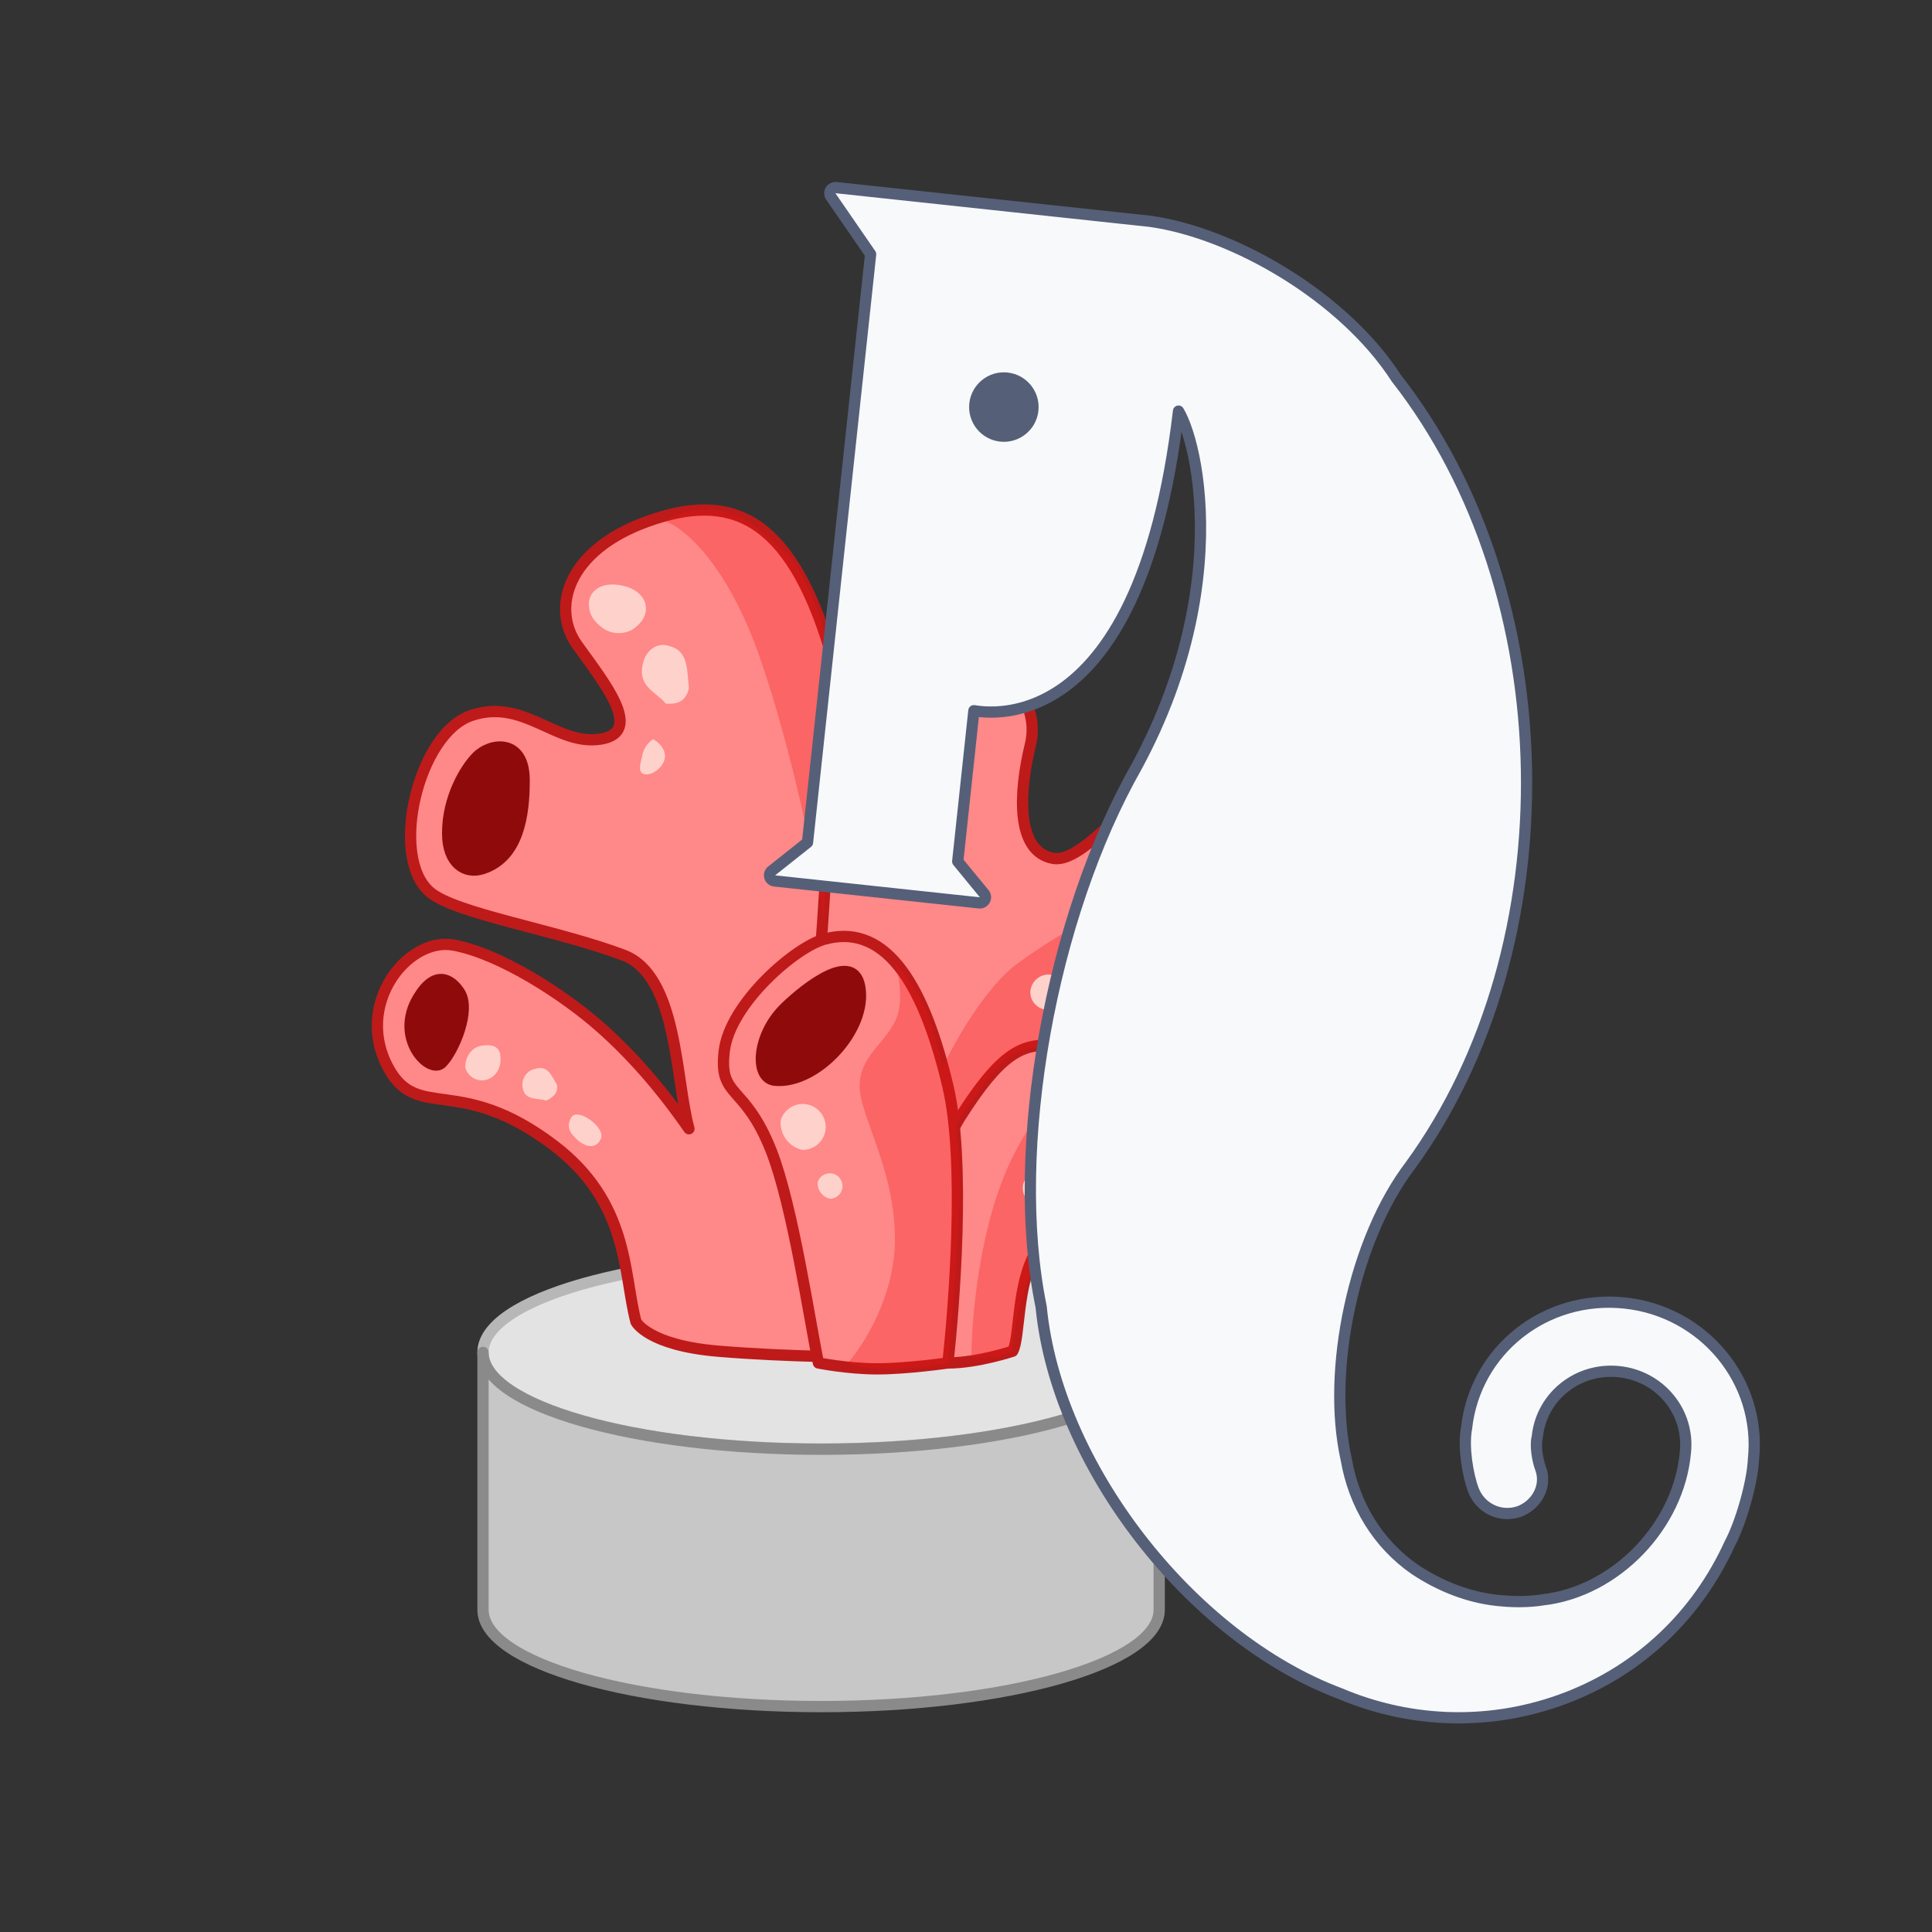
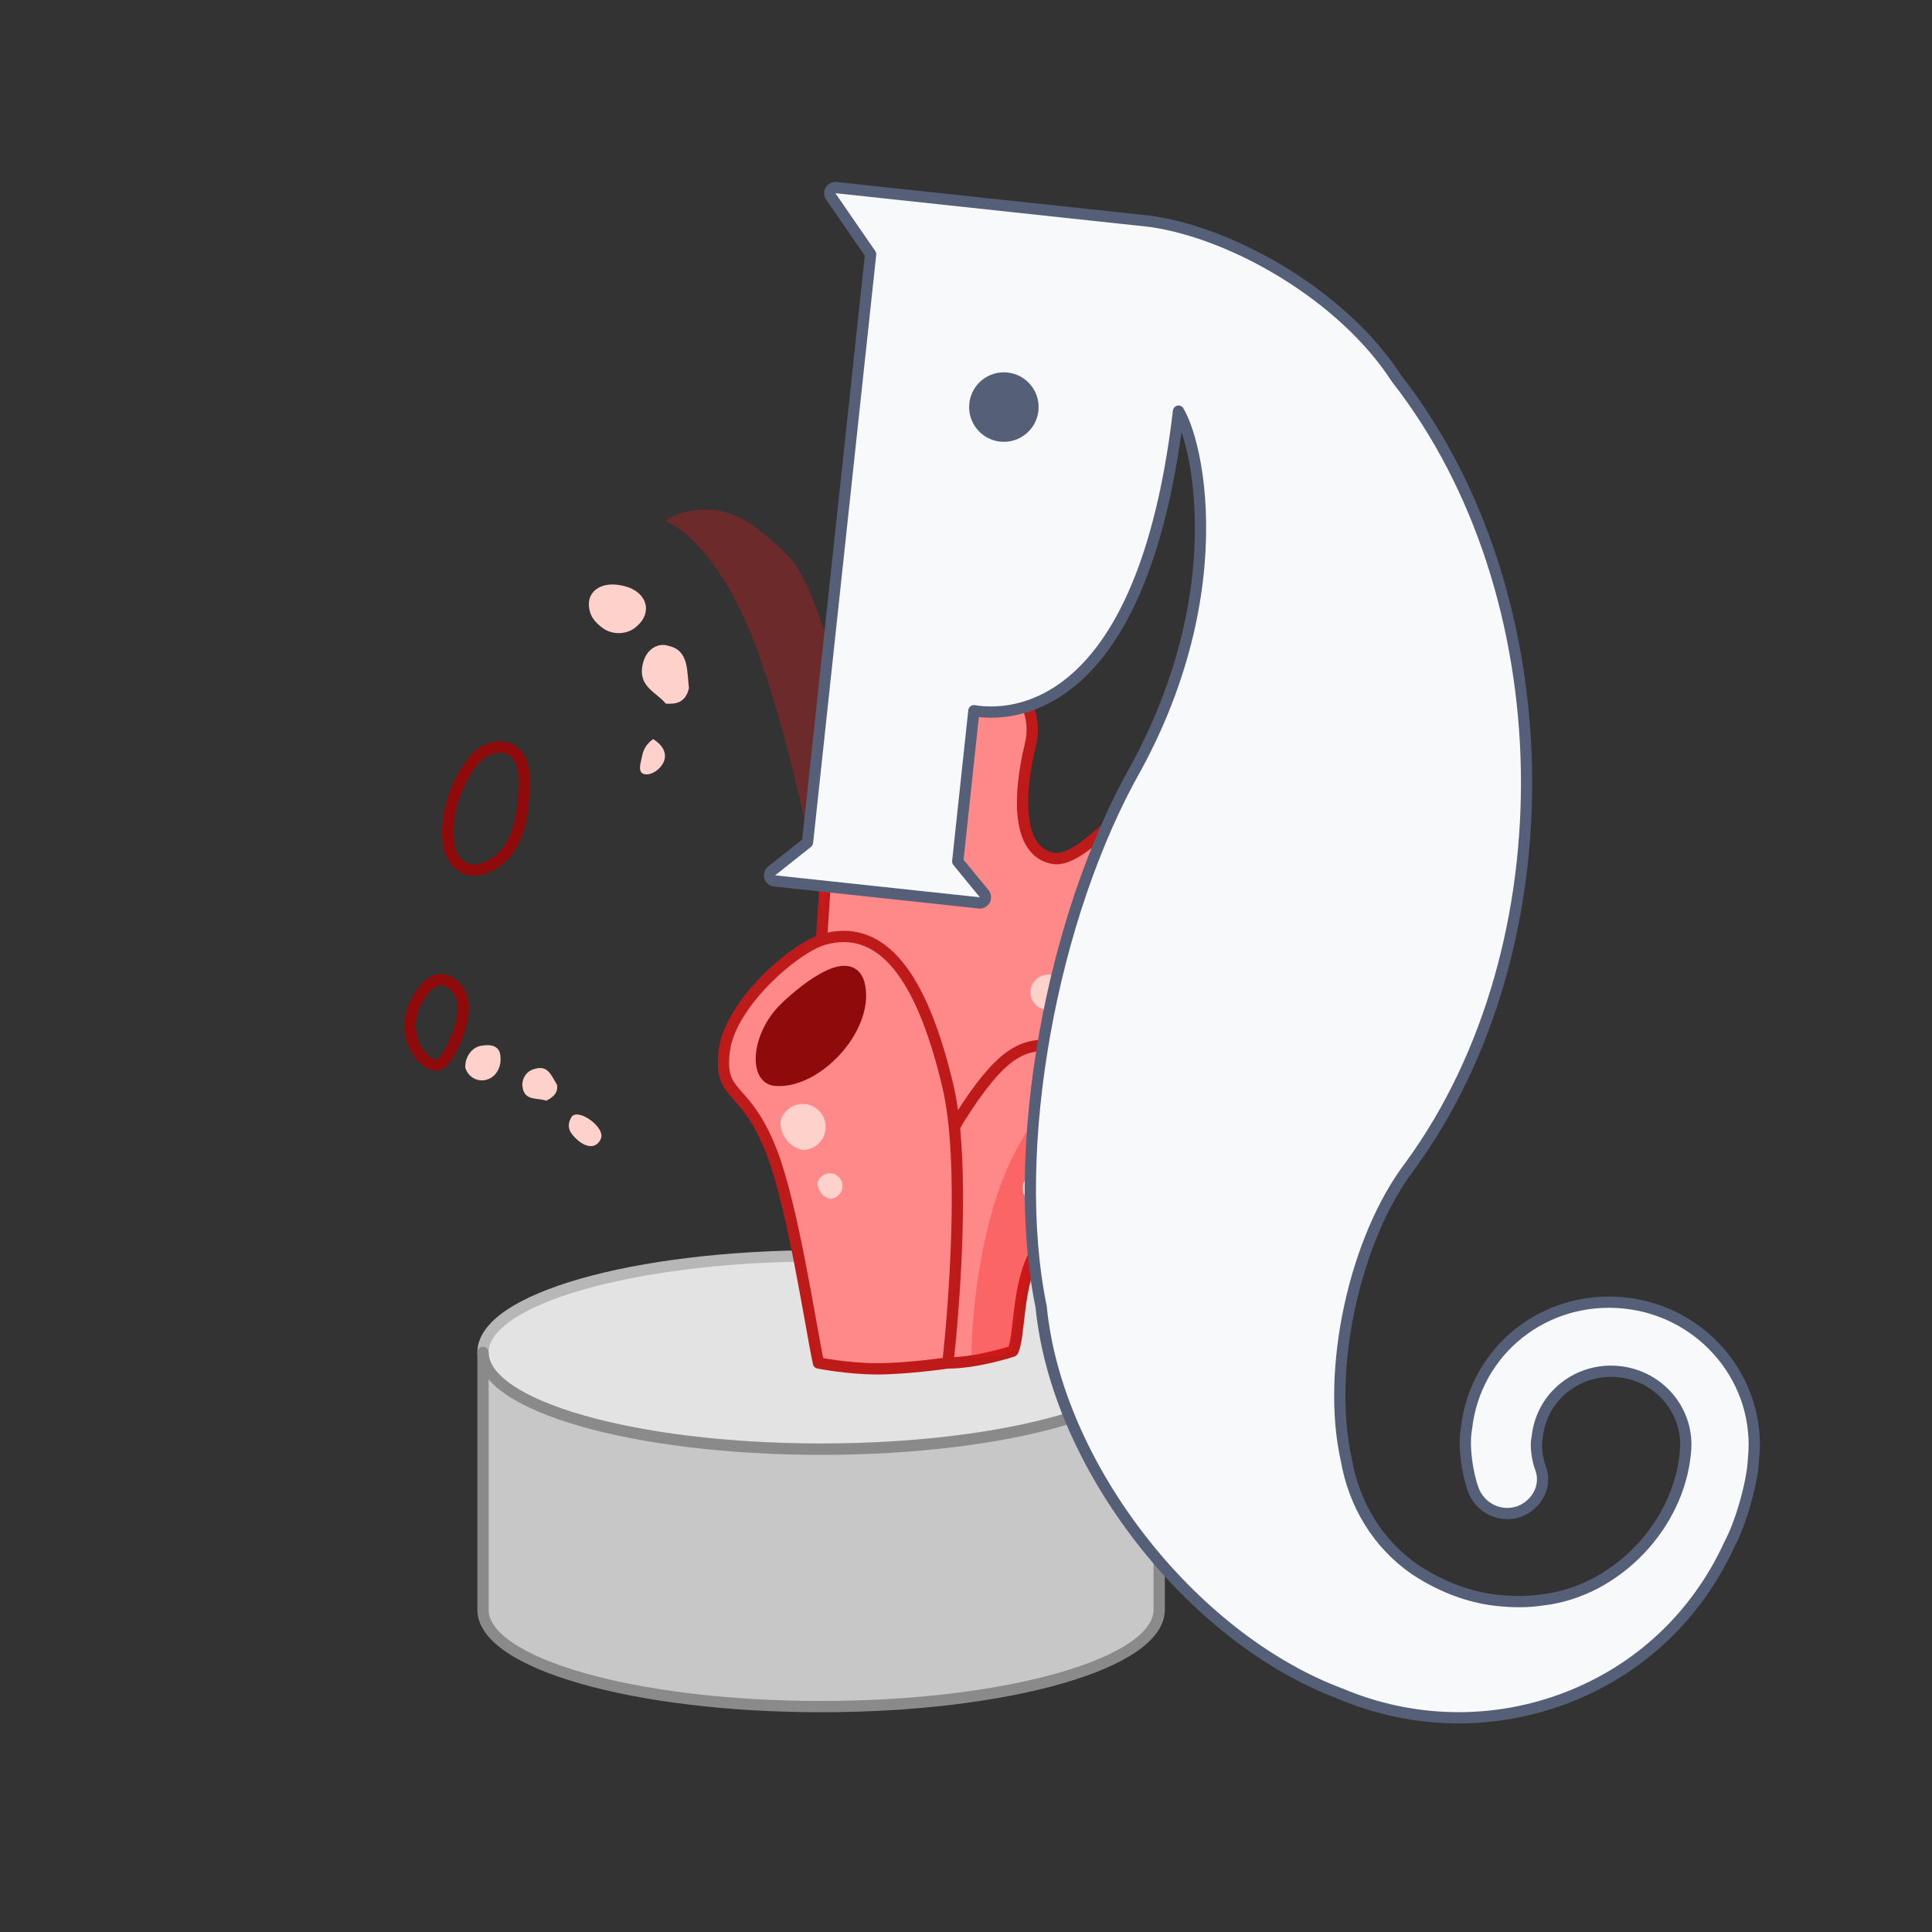
<svg xmlns="http://www.w3.org/2000/svg" width="60" height="60" viewBox="0 0 60 60" fill="none">
  <rect x="0" y="0" width="60" height="60" fill="#333333" stroke="none" />
  <path d="M25.5 45C19.701 45 15 43.657 15 42C15 40.343 19.701 39 25.5 39C31.299 39 36 40.343 36 42C36 43.657 31.299 45 25.5 45Z" fill="#E3E3E3" stroke="#B7B7B7" stroke-width="0.35" stroke-linecap="round" stroke-linejoin="round" />
  <path d="M15 42C15 43.661 19.701 45.007 25.5 45.007C31.299 45.007 36 43.661 36 42V49.993C36 51.654 31.299 53 25.5 53C19.701 53 15 51.654 15 49.993V42Z" fill="#C7C7C7" stroke="#8A8A8A" stroke-width="0.35" stroke-linecap="round" stroke-linejoin="round" />
-   <path d="M17.192 35.565C19.555 37.356 19.355 39.569 19.751 41.049C19.751 41.049 20.116 41.78 22.31 41.963C24.503 42.146 26.88 42.146 26.88 42.146C26.835 41.764 27.188 39.43 27.062 36.662C26.905 33.202 27.608 30.288 27.245 27.157C26.882 24.026 26.311 21.968 25.783 20.211C24.503 15.953 22.635 15.287 20.116 16.19C17.597 17.092 17.121 18.901 17.923 20.028C18.725 21.155 20.032 22.732 18.654 22.953C17.276 23.174 16.276 21.665 14.633 22.222C12.989 22.778 12.073 26.608 13.353 27.705C14.138 28.378 17.258 28.869 19.363 29.662C21.048 30.296 20.976 33.537 21.396 35.054C20.482 33.737 19.579 32.73 18.654 31.909C17.498 30.884 15.518 29.611 14.084 29.35C12.651 29.09 10.976 31.212 12.074 33.189C12.988 34.834 14.266 33.348 17.192 35.565Z" fill="#FF8888" stroke="#BE1A1A" stroke-width="0.35" stroke-linecap="round" stroke-linejoin="round" />
  <path d="M33.744 31.604C30.987 33.081 28.757 38.734 27.795 41.373L25.795 41.373C25.952 39.182 24.924 33.012 25.234 31.604C25.622 29.844 25.6 24.963 26.148 22.968C26.856 20.394 27.89 20.353 29.439 20.394C30.987 20.434 32.359 21.646 31.998 23.136C31.636 24.626 31.547 26.436 32.696 26.656C33.846 26.876 35.792 23.608 37.116 24.049C39.309 24.781 39.806 27.508 39.309 28.985C38.813 30.462 37.19 29.758 33.744 31.604Z" fill="#FF8888" stroke="#BE1A1A" stroke-width="0.35" stroke-linecap="round" stroke-linejoin="round" />
  <path d="M29.808 34.712C28.683 36.49 28.546 40.328 28.159 41.963C28.159 41.963 28.525 42.328 29.439 42.328C30.353 42.328 31.449 41.963 31.449 41.963C31.681 41.562 31.567 39.885 32.18 38.855C32.947 37.569 33.322 36.899 34.739 35.565C36.156 34.231 33.367 32.539 32.722 32.478C31.745 32.385 31.073 32.712 29.808 34.712Z" fill="#FF8888" stroke="#BE1A1A" stroke-width="0.35" stroke-linecap="round" stroke-linejoin="round" />
  <path d="M29.439 33.737C29.995 36.098 29.626 40.615 29.439 42.328C29.439 42.328 28.159 42.511 27.245 42.511C26.331 42.511 25.417 42.328 25.417 42.328C25.154 41.076 24.62 37.443 23.955 35.748C23.123 33.63 22.316 34.119 22.492 32.641C22.669 31.162 24.699 29.413 25.6 29.168C27.61 28.619 28.742 30.787 29.439 33.737Z" fill="#FF8888" stroke="#BE1A1A" stroke-width="0.35" stroke-linecap="round" stroke-linejoin="round" />
  <path d="M37.664 28.985C38.01 28.976 38.483 28.052 38.212 27.058C37.843 25.702 37.257 25.146 36.567 25.146C36.197 25.146 35.831 25.943 36.202 27.058C36.671 28.47 37.399 28.992 37.664 28.985Z" fill="#ED5353" stroke="#8F0B0B" stroke-width="0.35" />
  <g opacity="0.3">
    <path d="M23.589 20.394C22.565 17.469 21.213 16.372 20.664 16.19C20.786 16.068 21.213 15.824 21.944 15.824C22.858 15.824 23.589 16.372 24.503 17.286C25.234 18.017 26.026 20.881 26.331 22.222C26.331 22.343 26.258 22.806 25.965 23.684C25.673 24.561 25.6 27.34 25.6 28.619C25.356 27.096 24.613 23.318 23.589 20.394Z" fill="#F01515" />
-     <path d="M37.664 30.081C37.115 29.899 35.909 29.35 35.47 28.619C34.922 27.705 32.911 28.985 31.632 29.899C30.633 30.612 29.67 32.311 29.284 33.129C29.118 32.502 28.96 32.007 28.89 31.727C28.744 31.142 28.098 30.264 27.793 29.899C27.915 30.264 28.086 31.142 27.793 31.727C27.428 32.458 26.697 32.823 26.697 33.737C26.697 34.651 27.793 36.296 27.793 38.49C27.793 40.245 26.818 41.78 26.331 42.328C26.453 42.389 26.879 42.511 27.61 42.511C28.342 42.511 29.134 42.389 29.438 42.328C29.543 41.232 29.763 38.599 29.804 36.845C29.819 36.198 29.762 35.551 29.669 34.941C29.995 34.425 30.666 33.423 31.083 33.006C31.522 32.568 32.363 32.458 32.728 32.458C32.85 32.214 33.423 31.617 34.739 31.178C36.055 30.74 37.237 30.264 37.664 30.081Z" fill="#F01515" />
    <path d="M31.449 35.931C32.728 33.372 33.825 33.372 34.374 33.554L34.922 34.103C35.214 34.395 35.166 34.956 35.105 35.2C34.8 35.504 34.045 36.296 33.46 37.028C32.728 37.941 32.546 38.307 31.997 39.587C31.559 40.61 31.449 41.597 31.449 41.963L30.901 42.146H30.169C30.169 40.927 30.425 37.978 31.449 35.931Z" fill="#F01515" />
  </g>
  <path d="M24.07 33.548C23.436 33.488 23.503 32.205 24.32 31.361C24.714 30.954 26.463 29.409 26.697 30.63C26.951 31.956 25.341 33.669 24.07 33.548Z" fill="#8F0B0B" stroke="#8F0B0B" stroke-width="0.35" />
-   <path d="M13.719 33.006C13.353 33.372 12.238 32.245 12.988 30.995C13.512 30.121 13.99 30.397 14.267 30.813C14.633 31.361 14.084 32.641 13.719 33.006Z" fill="#8F0B0B" />
-   <path d="M16.278 24.232C16.278 25.329 16.095 26.608 14.998 26.974C14.45 27.157 13.902 26.809 13.902 25.877C13.902 24.781 14.45 23.867 14.816 23.501C15.257 23.059 16.278 22.953 16.278 24.232Z" fill="#8F0B0B" />
  <path d="M13.719 33.006C13.353 33.372 12.238 32.245 12.988 30.995C13.512 30.121 13.99 30.397 14.267 30.813C14.633 31.361 14.084 32.641 13.719 33.006Z" stroke="#8F0B0B" stroke-width="0.35" />
  <path d="M16.278 24.232C16.278 25.329 16.095 26.608 14.998 26.974C14.45 27.157 13.902 26.809 13.902 25.877C13.902 24.781 14.45 23.867 14.816 23.501C15.257 23.059 16.278 22.953 16.278 24.232Z" stroke="#8F0B0B" stroke-width="0.35" />
  <path d="M20.086 24.05C20.421 24.05 21.057 23.446 20.285 22.953C20.104 23.076 19.983 23.26 19.945 23.464C19.908 23.669 19.75 24.05 20.086 24.05Z" fill="#FFD1CB" />
  <path d="M21.396 21.372C21.331 20.838 21.396 20.206 20.78 20.063C20.698 20.032 20.611 20.022 20.526 20.032C20.441 20.042 20.358 20.073 20.282 20.122C20.207 20.171 20.14 20.238 20.086 20.319C20.033 20.4 19.993 20.493 19.969 20.593C19.783 21.323 20.374 21.48 20.678 21.853C21.007 21.872 21.29 21.818 21.396 21.372Z" fill="#FFD1CB" />
-   <path d="M27.885 24.29C27.793 23.799 27.43 23.594 27.033 23.718C26.774 23.798 26.572 24.026 26.525 24.29C26.478 24.554 26.589 24.836 26.804 24.999C27.336 25.402 27.976 24.781 27.885 24.29Z" fill="#FFD1CB" />
+   <path d="M27.885 24.29C26.774 23.798 26.572 24.026 26.525 24.29C26.478 24.554 26.589 24.836 26.804 24.999C27.336 25.402 27.976 24.781 27.885 24.29Z" fill="#FFD1CB" />
  <path d="M28.707 22.273C28.66 22.084 28.487 21.917 28.298 21.872C27.873 21.77 27.491 22.204 27.648 22.605C27.721 22.792 27.902 22.93 28.105 22.953C28.439 22.903 28.701 22.613 28.707 22.273Z" fill="#FFD1CB" />
  <path d="M33.094 30.714C33.057 30.514 32.901 30.343 32.704 30.286C32.278 30.164 31.874 30.593 32.034 31.01C32.107 31.201 32.291 31.341 32.496 31.361C32.82 31.316 33.076 31.042 33.094 30.714Z" fill="#FFD1CB" />
  <path d="M18.288 18.749C18.288 19.114 18.471 19.318 18.701 19.492C19.012 19.735 19.503 19.718 19.786 19.44C20.261 19.033 20.116 18.383 19.385 18.2C18.654 18.017 18.288 18.383 18.288 18.749Z" fill="#FFD1CB" />
  <path d="M18.654 35.382C18.837 35.017 17.93 34.38 17.744 34.698C17.557 35.017 17.733 35.214 17.919 35.389C18.105 35.565 18.471 35.748 18.654 35.382Z" fill="#FFD1CB" />
  <path d="M17.297 33.685C17.129 33.422 17.024 33.061 16.602 33.198C16.544 33.21 16.489 33.234 16.439 33.269C16.389 33.304 16.345 33.348 16.31 33.4C16.275 33.452 16.25 33.51 16.236 33.57C16.221 33.631 16.218 33.694 16.227 33.754C16.285 34.203 16.692 34.085 16.965 34.182C17.168 34.084 17.343 33.941 17.297 33.685Z" fill="#FFD1CB" />
  <path d="M14.45 33.157C14.55 33.498 14.932 33.66 15.244 33.475C15.462 33.345 15.569 33.081 15.542 32.835C15.542 32.479 15.246 32.428 14.996 32.47C14.654 32.495 14.435 32.833 14.45 33.157Z" fill="#FFD1CB" />
  <path d="M36.384 28.608C36.348 28.48 36.277 28.364 36.18 28.273C36.082 28.181 35.961 28.117 35.829 28.088C35.698 28.06 35.561 28.066 35.433 28.108C35.305 28.15 35.191 28.225 35.103 28.326C35.015 28.426 34.956 28.548 34.933 28.679C34.91 28.81 34.923 28.945 34.972 29.069C35.02 29.193 35.102 29.301 35.208 29.383C35.314 29.465 35.441 29.517 35.575 29.533C35.8 29.501 36.006 29.39 36.155 29.22C36.304 29.05 36.385 28.832 36.384 28.608Z" fill="#FFD1CB" />
  <path d="M34.191 29.222C34.142 29.026 33.979 28.864 33.78 28.817C33.353 28.716 32.965 29.15 33.136 29.561C33.214 29.748 33.401 29.882 33.605 29.899C33.932 29.842 34.185 29.556 34.191 29.222Z" fill="#FFD1CB" />
  <path d="M32.254 35.654C32.49 35.929 32.929 35.935 33.173 35.672C33.42 35.407 33.377 34.971 33.089 34.757C32.903 34.619 32.641 34.599 32.435 34.707C32.153 34.931 32.075 35.341 32.254 35.654Z" fill="#FFD1CB" />
  <path d="M31.833 37.163C31.887 37.22 31.955 37.261 32.031 37.282C32.107 37.303 32.187 37.302 32.262 37.281C32.338 37.259 32.406 37.217 32.459 37.16C32.512 37.102 32.549 37.031 32.564 36.954C32.58 36.877 32.574 36.797 32.547 36.724C32.52 36.65 32.473 36.585 32.412 36.536C32.351 36.487 32.277 36.455 32.199 36.445C32.121 36.435 32.042 36.447 31.971 36.479C31.869 36.557 31.799 36.669 31.774 36.795C31.749 36.921 31.77 37.051 31.833 37.163Z" fill="#FFD1CB" />
  <path d="M24.919 35.712C25.052 35.714 25.183 35.679 25.297 35.611C25.41 35.542 25.503 35.443 25.564 35.325C25.625 35.207 25.651 35.075 25.641 34.942C25.631 34.81 25.583 34.683 25.505 34.576C25.427 34.469 25.32 34.386 25.197 34.336C25.073 34.286 24.939 34.272 24.808 34.294C24.677 34.316 24.555 34.375 24.456 34.463C24.356 34.551 24.283 34.665 24.245 34.792C24.226 35.001 24.284 35.21 24.409 35.379C24.533 35.549 24.714 35.667 24.919 35.712Z" fill="#FFD1CB" />
  <path d="M25.783 37.23C25.928 37.225 26.065 37.135 26.127 37.004C26.225 36.801 26.125 36.548 25.917 36.465C25.707 36.381 25.462 36.498 25.393 36.71C25.374 36.954 25.544 37.18 25.783 37.23Z" fill="#FFD1CB" />
  <path d="M30.565 27.755L29.743 26.753L30.245 22.071C30.26 22.073 30.275 22.076 30.291 22.078C30.445 22.102 30.663 22.123 30.929 22.111C31.461 22.088 32.179 21.935 32.932 21.424C34.407 20.422 35.975 18.076 36.6 12.768C36.687 12.914 36.782 13.127 36.873 13.405C37.063 13.985 37.229 14.822 37.272 15.854C37.36 17.914 36.959 20.736 35.304 23.798C33.973 26.136 32.98 29.112 32.446 32.11C31.912 35.104 31.831 38.135 32.334 40.586C32.572 43.041 33.733 45.606 35.408 47.771C37.084 49.939 39.286 51.721 41.618 52.596C43.88 53.553 46.376 53.597 48.653 52.724C50.931 51.849 52.705 50.161 53.716 47.946C53.891 47.619 54.067 47.144 54.202 46.666C54.338 46.188 54.438 45.693 54.455 45.324C54.714 42.882 52.899 40.727 50.469 40.467C47.994 40.201 45.809 41.927 45.543 44.366C45.489 44.649 45.5 45.008 45.543 45.347C45.587 45.691 45.666 46.031 45.759 46.276C45.965 46.817 46.564 47.142 47.166 46.947L47.166 46.947L47.172 46.945C47.712 46.748 48.057 46.158 47.842 45.594C47.796 45.472 47.752 45.295 47.73 45.111C47.707 44.926 47.709 44.753 47.739 44.634C47.741 44.626 47.743 44.618 47.744 44.609C47.878 43.362 49.009 42.462 50.285 42.599C51.56 42.736 52.475 43.855 52.341 45.103L52.341 45.106C52.141 47.374 50.191 49.418 47.923 49.683L47.923 49.683L47.916 49.684C47.436 49.759 46.962 49.751 46.486 49.7C45.592 49.604 44.719 49.256 43.947 48.745C42.784 47.942 42.051 46.718 41.81 45.33L41.81 45.33L41.808 45.321C41.498 43.935 41.559 42.223 41.919 40.567C42.279 38.911 42.934 37.328 43.798 36.197L43.798 36.197L43.8 36.194C46.288 32.778 47.483 28.333 47.406 23.913C47.33 19.496 45.982 15.09 43.366 11.748C42.544 10.474 41.282 9.349 39.908 8.498C38.531 7.645 37.03 7.059 35.725 6.874L35.725 6.874L35.719 6.873L34.704 6.764L25.962 5.826C25.895 5.819 25.829 5.852 25.794 5.911C25.759 5.969 25.761 6.043 25.8 6.099L27.038 7.895L25.078 26.164L23.965 27.047C23.909 27.091 23.886 27.164 23.905 27.233C23.925 27.301 23.984 27.35 24.054 27.358L30.412 28.04C30.482 28.047 30.55 28.012 30.584 27.949C30.618 27.887 30.61 27.81 30.565 27.755Z" fill="#F7F9FB" stroke="#565F78" stroke-width="0.349" stroke-miterlimit="10" stroke-linejoin="round" />
  <circle cx="31.176" cy="12.642" r="1.079" transform="rotate(6.123 31.176 12.642)" fill="#565F78" />
</svg>